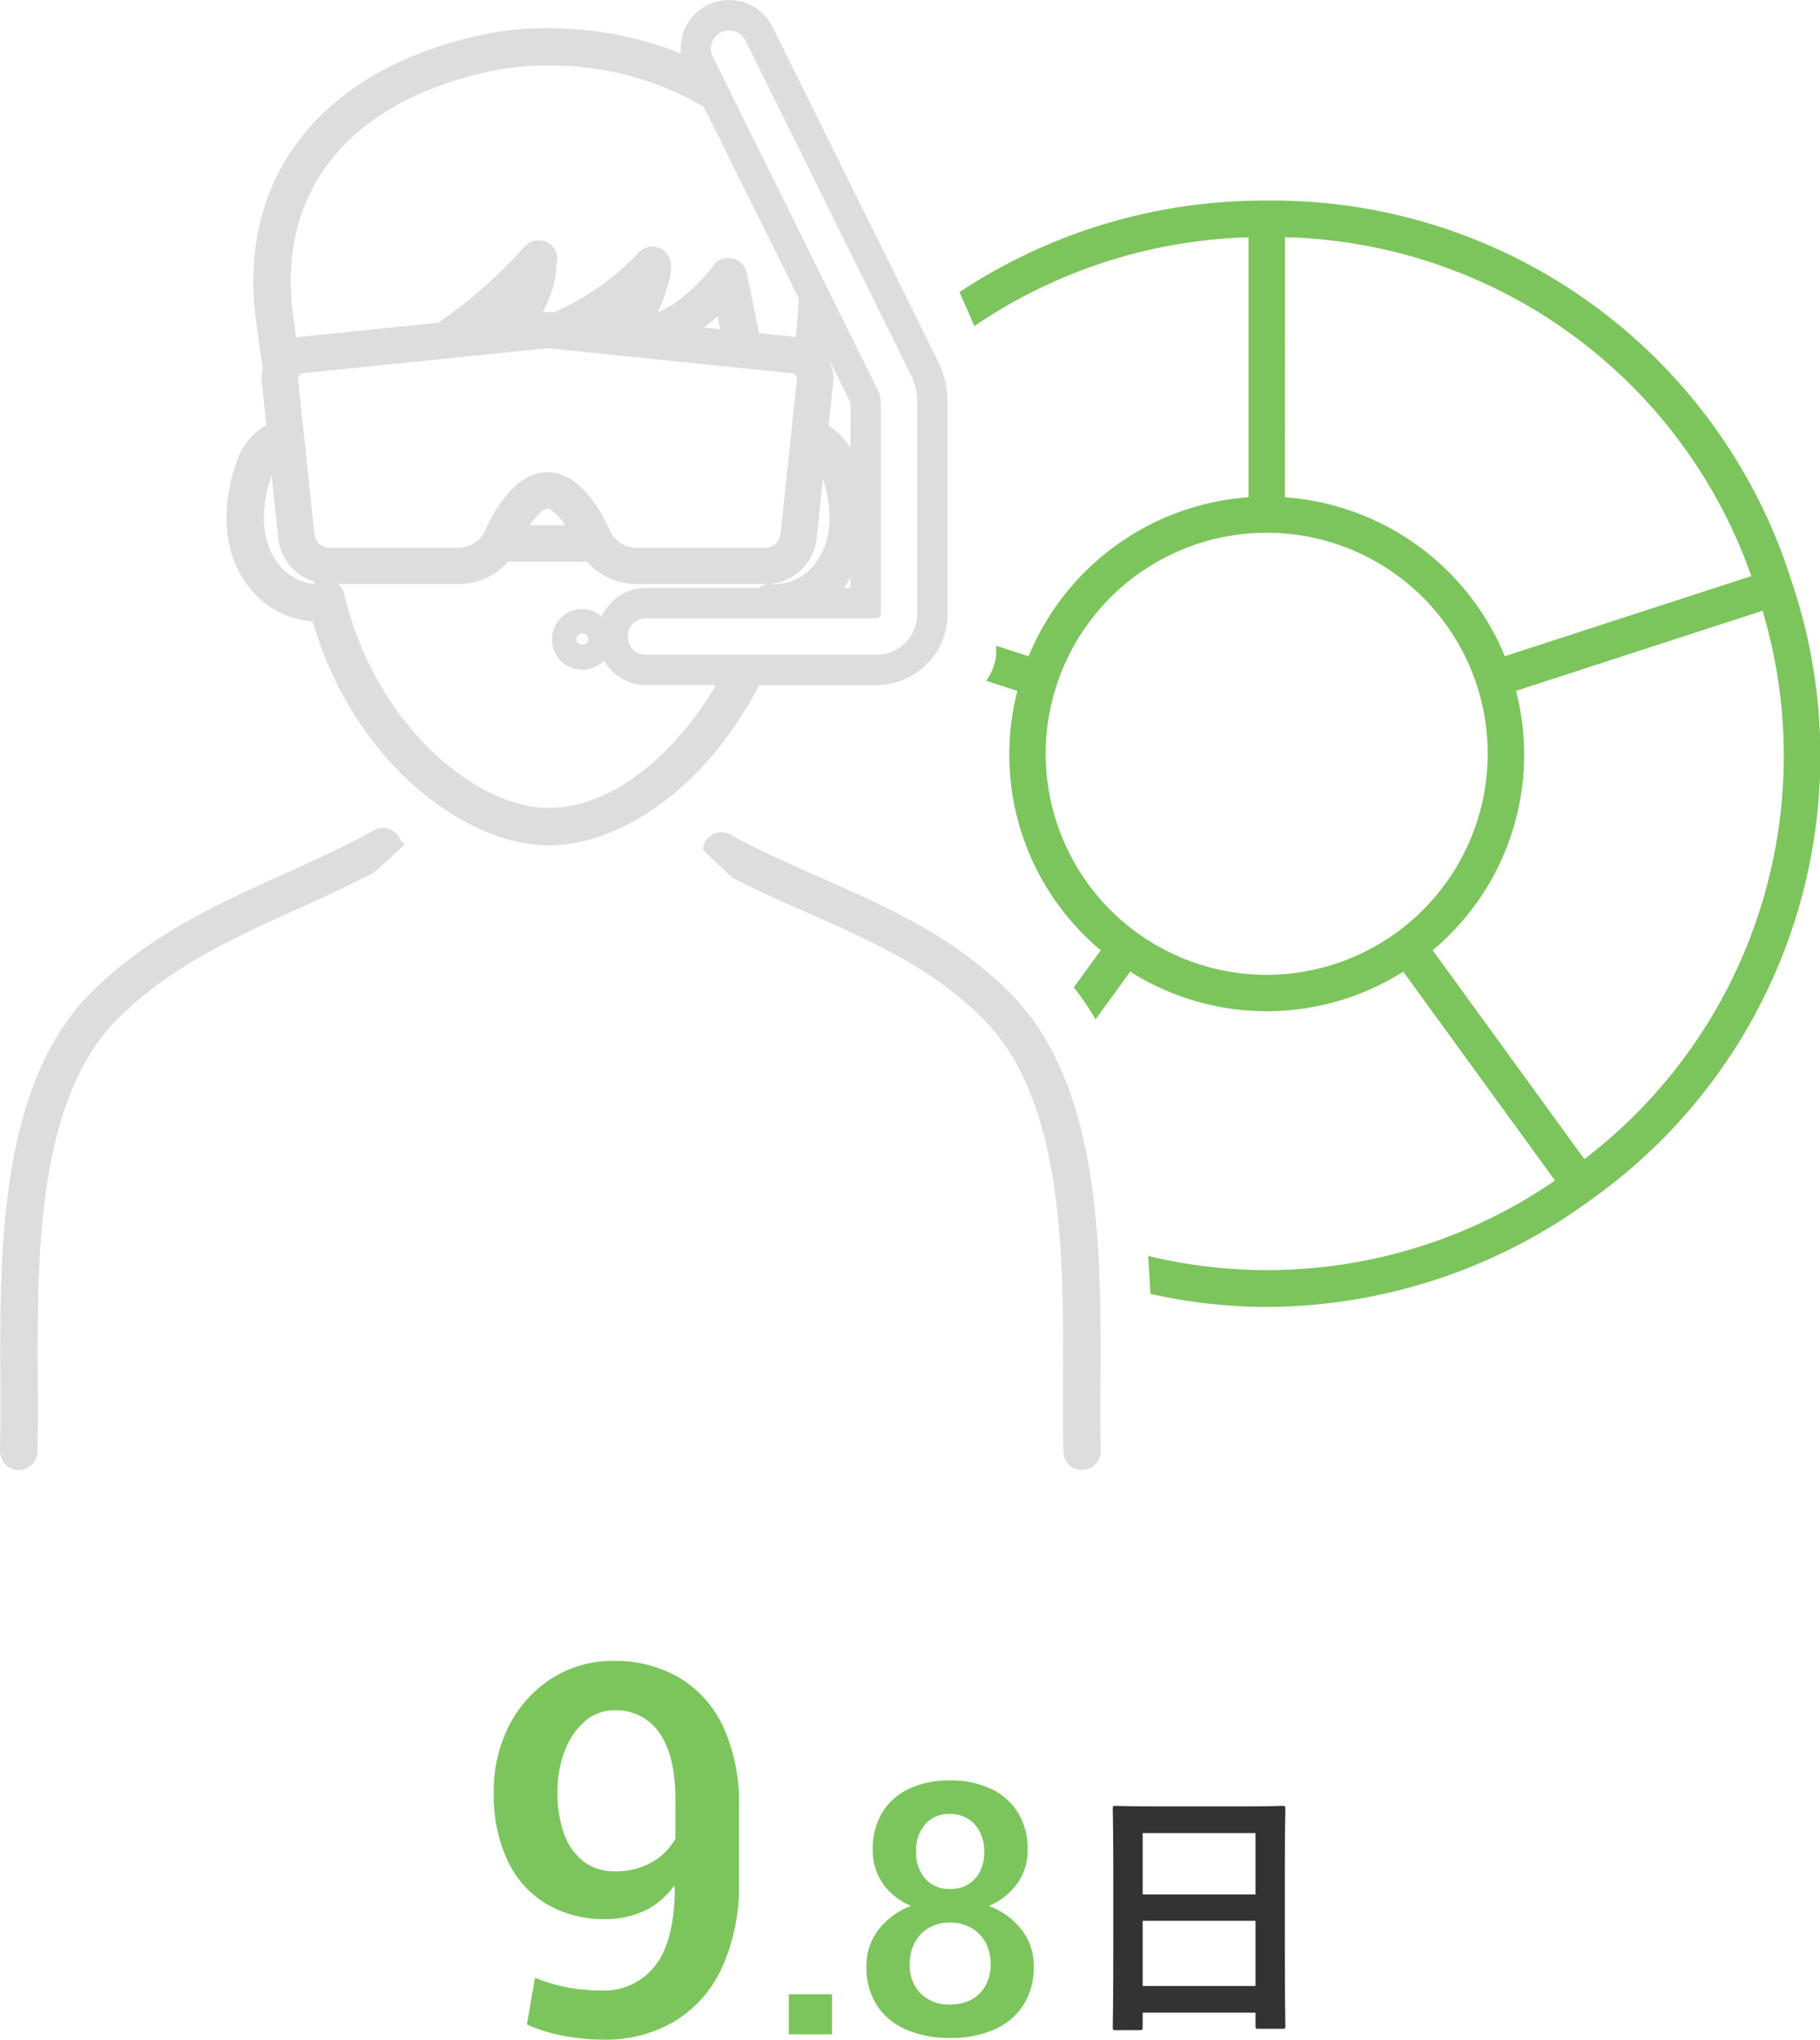
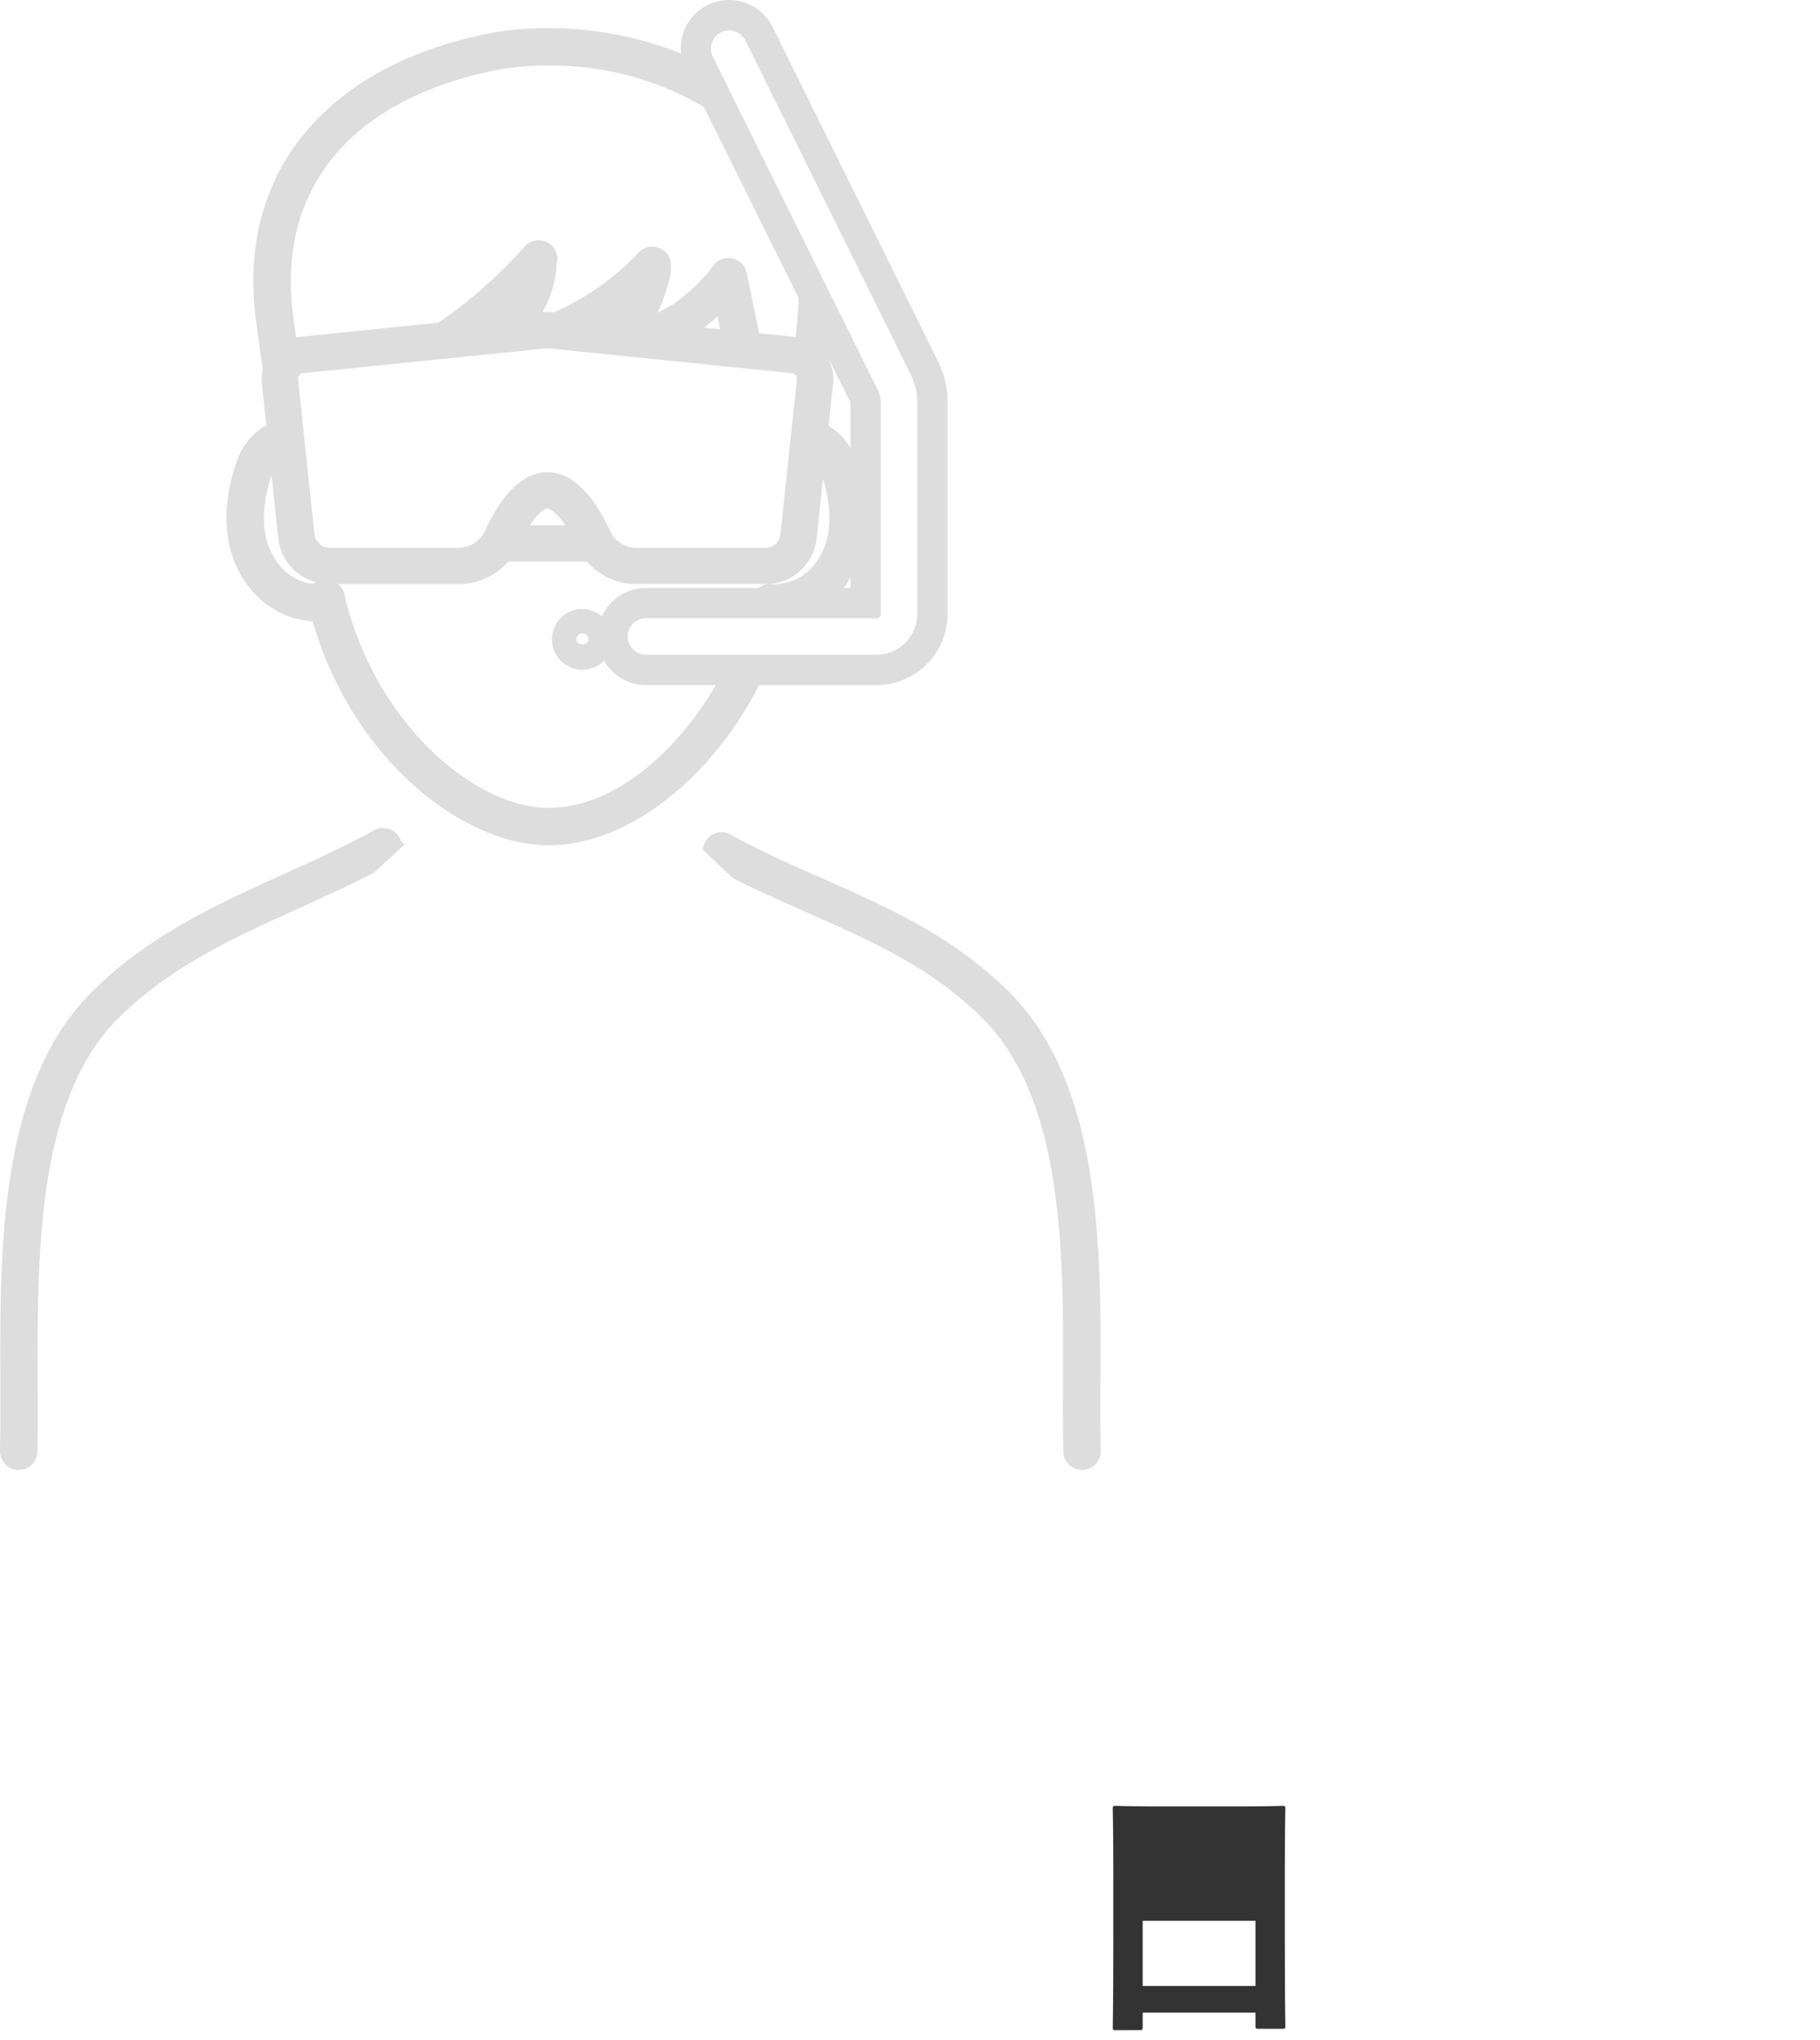
<svg xmlns="http://www.w3.org/2000/svg" width="175.735" height="196.932" viewBox="0 0 175.735 196.932">
  <g transform="translate(-1372.001 -1918.581)">
    <g data-name="グループ 1372" transform="translate(532.029 724.955)">
-       <path data-name="パス 211178" d="M-42.74.513A20.677,20.677,0,0,1-46.554.146a15.438,15.438,0,0,1-3.566-1.1l.776-4.518a15.868,15.868,0,0,0,3.109.935,17.624,17.624,0,0,0,3.32.305,6.236,6.236,0,0,0,5.141-2.348Q-35.89-8.929-35.843-14l-.063-.366a7.23,7.23,0,0,1-2.817,2.41,8.6,8.6,0,0,1-3.794.827,10.9,10.9,0,0,1-5.716-1.458,9.67,9.67,0,0,1-3.761-4.2,14.978,14.978,0,0,1-1.329-6.578,13.714,13.714,0,0,1,1.516-6.515,11.7,11.7,0,0,1,4.136-4.519,10.818,10.818,0,0,1,5.9-1.654,12.222,12.222,0,0,1,6.392,1.629,10.842,10.842,0,0,1,4.23,4.767,17.641,17.641,0,0,1,1.505,7.67v7.171A19.209,19.209,0,0,1-31.3-6.406a11.8,11.8,0,0,1-4.6,5.171A13.136,13.136,0,0,1-42.74.513Zm1.113-16.256a6.972,6.972,0,0,0,3.568-.873,5.933,5.933,0,0,0,2.272-2.271v-3.795q0-4.25-1.546-6.429a5.027,5.027,0,0,0-4.352-2.179,4.251,4.251,0,0,0-2.806,1.039,7.012,7.012,0,0,0-1.959,2.832,10.791,10.791,0,0,0-.719,4.048,11.488,11.488,0,0,0,.643,4.025,5.771,5.771,0,0,0,1.882,2.662A4.846,4.846,0,0,0-41.627-15.744ZM-24.832,0V-3.875h4.172V0ZM-9.244.349a10.511,10.511,0,0,1-4.237-.8A6.321,6.321,0,0,1-16.323-2.8a6.754,6.754,0,0,1-1.015-3.777,5.662,5.662,0,0,1,1.16-3.525,7.1,7.1,0,0,1,3.151-2.3,6.209,6.209,0,0,1-2.72-2.149,5.53,5.53,0,0,1-.982-3.25,6.758,6.758,0,0,1,.932-3.641,6,6,0,0,1,2.611-2.287,9.1,9.1,0,0,1,3.909-.789,9.157,9.157,0,0,1,3.915.789,6.1,6.1,0,0,1,2.637,2.287A6.67,6.67,0,0,1-1.776-17.8a5.436,5.436,0,0,1-1.006,3.25A6.382,6.382,0,0,1-5.521-12.4,7.144,7.144,0,0,1-2.354-10.1a5.637,5.637,0,0,1,1.17,3.52A6.745,6.745,0,0,1-2.2-2.8,6.341,6.341,0,0,1-5.033-.449,10.388,10.388,0,0,1-9.244.349Zm0-3.227a4.215,4.215,0,0,0,2.037-.475A3.368,3.368,0,0,0-5.84-4.709,4.236,4.236,0,0,0-5.35-6.8a4.211,4.211,0,0,0-.5-2.091,3.59,3.59,0,0,0-1.389-1.4,4.062,4.062,0,0,0-2.035-.5,3.986,3.986,0,0,0-2.021.5,3.547,3.547,0,0,0-1.364,1.4A4.282,4.282,0,0,0-13.154-6.8a3.84,3.84,0,0,0,1.067,2.873A3.887,3.887,0,0,0-9.244-2.878Zm0-11.16a3.265,3.265,0,0,0,1.731-.447,3.034,3.034,0,0,0,1.144-1.259,4.2,4.2,0,0,0,.409-1.91,4.058,4.058,0,0,0-.42-1.882,3.189,3.189,0,0,0-1.163-1.279,3.214,3.214,0,0,0-1.734-.462,3.038,3.038,0,0,0-2.381.983,3.808,3.808,0,0,0-.881,2.64,3.784,3.784,0,0,0,.886,2.635A3.083,3.083,0,0,0-9.244-14.038Z" transform="translate(940.971 1390.045)" fill="#7cc55d" />
-       <path data-name="パス 211179" d="M7.28,1.638c.26,0,.286-.026.286-.286v-1.4H18.46V1.222c0,.26.026.286.286.286H21.06c.26,0,.286-.026.286-.286,0-.156-.052-1.69-.052-9.152V-13.7c0-4.264.052-5.85.052-6.006,0-.286-.026-.312-.286-.312-.156,0-1.066.052-3.588.052H8.554c-2.522,0-3.406-.052-3.588-.052-.26,0-.286.026-.286.312,0,.156.052,1.742.052,6.786V-7.9c0,7.54-.052,9.074-.052,9.256,0,.26.026.286.286.286Zm.286-4.264V-8.918H18.46v6.292Zm0-14.768H18.46v5.928H7.566Z" transform="translate(942.738 1388)" fill="#333" />
+       <path data-name="パス 211179" d="M7.28,1.638c.26,0,.286-.026.286-.286v-1.4H18.46V1.222c0,.26.026.286.286.286H21.06c.26,0,.286-.026.286-.286,0-.156-.052-1.69-.052-9.152V-13.7c0-4.264.052-5.85.052-6.006,0-.286-.026-.312-.286-.312-.156,0-1.066.052-3.588.052H8.554c-2.522,0-3.406-.052-3.588-.052-.26,0-.286.026-.286.312,0,.156.052,1.742.052,6.786V-7.9c0,7.54-.052,9.074-.052,9.256,0,.26.026.286.286.286Zm.286-4.264V-8.918H18.46v6.292Zm0-14.768v5.928H7.566Z" transform="translate(942.738 1388)" fill="#333" />
    </g>
    <path data-name="パス 12007" d="M38.57,80.876a1.805,1.805,0,0,0-2.454-.71c-2.848,1.57-5.843,2.928-8.741,4.24-6.5,2.942-13.218,5.984-18.794,11.645C-.077,105-.016,120.706.033,133.324c.007,2.393.016,4.655-.033,6.758a1.806,1.806,0,0,0,1.763,1.847h.045a1.81,1.81,0,0,0,1.807-1.763c.049-2.152.04-4.437.028-6.854-.045-11.966-.1-26.855,7.524-34.737,5.1-5.173,11.216-7.944,17.7-10.878,2.393-1.083,4.847-2.2,7.271-3.455l2.914-2.691a2.662,2.662,0,0,0-.356-.387,1.713,1.713,0,0,0-.122-.288m67.689,52.448c.049-12.617.108-28.322-8.56-37.283C92.2,90.46,85.721,87.6,79.453,84.835c-2.944-1.3-5.986-2.642-8.919-4.257a1.8,1.8,0,0,0-2.67,1.472l2.878,2.719c2.433,1.238,4.873,2.323,7.25,3.371,6.233,2.749,12.121,5.347,17.12,10.423,7.637,7.894,7.583,22.783,7.533,34.749-.009,2.417-.016,4.7.033,6.854a1.8,1.8,0,0,0,1.8,1.763h.042a1.81,1.81,0,0,0,1.765-1.847c-.049-2.1-.042-4.364-.033-6.758M84.626,66.147a6.878,6.878,0,0,0,6.87-6.87V38.87a9.106,9.106,0,0,0-.973-4.093L74.6,2.609A4.679,4.679,0,0,0,65.75,5.162,34.755,34.755,0,0,0,53.269,2.717c-.4-.007-.8-.007-1.2,0a29.719,29.719,0,0,0-5.719.684C31.461,6.681,23.327,16.549,24.591,29.8c.021.22.045.434.068.642.2,1.664.455,3.469.72,5.185a4.009,4.009,0,0,0-.1,1.35l.434,4.081A6.327,6.327,0,0,0,22.905,44.4c-.975,2.728-2.133,7.934,1.043,12.156a8.473,8.473,0,0,0,6.244,3.436C34.056,73.4,44.774,81.614,52.967,81.614c7.655,0,15.754-6.476,20.331-15.468ZM69.62,3.116a1.761,1.761,0,0,1,2.356.795L87.9,36.078a6.179,6.179,0,0,1,.668,2.792V59.276a3.944,3.944,0,0,1-3.94,3.94H62.366a1.758,1.758,0,1,1,0-3.516H84.626a.424.424,0,0,0,.424-.424V38.87a2.663,2.663,0,0,0-.293-1.212L68.826,5.471a1.758,1.758,0,0,1,.795-2.356M80.1,34.921l.014-.087L77.7,29.961l4.421,8.909v4.386a6.458,6.458,0,0,0-2.114-2.147l.438-4.132a4,4,0,0,0-.34-2.056m2.016,20.833v1.017h-.675c.059-.075.122-.136.18-.213.2-.263.33-.537.495-.8M47.128,6.932a26.256,26.256,0,0,1,5.021-.6c.352-.009.706-.009,1.055,0a28.88,28.88,0,0,1,14.762,4l9.155,18.461c-.077,1.54-.178,2.8-.3,3.743L73.3,32.176c-.272-1.336-.544-2.674-.82-4L72.1,26.344a1.806,1.806,0,0,0-3.3-.591A17.348,17.348,0,0,1,65.1,29.3c-.556.345-1.092.642-1.606.9a19.712,19.712,0,0,0,1.078-2.935,6.506,6.506,0,0,0,.206-.968,3.619,3.619,0,0,0,0-.476V25.8a1.807,1.807,0,0,0-3.23-1.282l0,0a25.453,25.453,0,0,1-6.72,5.007c-.485.241-.919.441-1.331.621l-.26-.026c-.248-.009-.495-.012-.841.007h0a11.517,11.517,0,0,0,.982-2.353,11.34,11.34,0,0,0,.312-1.545,4.681,4.681,0,0,0,.026-.513c0-.035,0-.073,0-.108a1.807,1.807,0,0,0-3.075-1.781,46.16,46.16,0,0,1-8.3,7.327l-13.45,1.374c-.1.009-.2.042-.3.061-.124-.893-.241-1.765-.338-2.583-.023-.18-.042-.368-.061-.558C27.1,18.03,34,9.822,47.128,6.932m22.408,24.86-1.554-.159c.429-.34.867-.7,1.3-1.095.087.417.169.837.255,1.254M30.263,56.377a4.969,4.969,0,0,1-3.429-1.992c-2.074-2.759-1.322-6.413-.612-8.506l.642,6.038a4.934,4.934,0,0,0,3.647,4.294,1.836,1.836,0,0,0-.248.166m.1-4.819L28.775,36.606a.519.519,0,0,1,.464-.572L52.66,33.641c.134-.007.272-.007.312-.007l23.515,2.4a.519.519,0,0,1,.462.572L75.361,51.574a1.452,1.452,0,0,1-1.449,1.313H61.473a2.826,2.826,0,0,1-2.588-1.652c-.945-2.107-2.979-5.642-6.022-5.642s-5.079,3.535-6.026,5.644a2.824,2.824,0,0,1-2.585,1.65H31.81a1.457,1.457,0,0,1-1.449-1.329m24.222-.841H51.141c.724-1.062,1.383-1.608,1.723-1.608s1,.546,1.72,1.608M52.967,78c-7.215,0-16.869-8.314-19.738-20.69a1.777,1.777,0,0,0-.567-.909H44.252a6.375,6.375,0,0,0,4.8-2.17h7.632a6.374,6.374,0,0,0,4.793,2.17H73.912a4.949,4.949,0,0,0,4.946-4.475l.607-5.705c.668,2.135,1.24,5.55-.727,8.162A4.981,4.981,0,0,1,74.47,56.4a1.753,1.753,0,0,0-1.221.368H62.366a4.677,4.677,0,0,0-4.259,2.754,2.891,2.891,0,0,0-1.873-.724,2.933,2.933,0,1,0,2.086,4.988,4.672,4.672,0,0,0,4.046,2.358h6.762C65.277,72.71,59.211,78,52.967,78m3.851-16.267c0,.635-1.165.64-1.165,0a.582.582,0,1,1,1.165,0" transform="translate(1372.001 1918.581)" fill="#ddd" />
-     <path data-name="パス 12008" d="M119.9,45.1A52.523,52.523,0,0,0,69.191,8.262,53.269,53.269,0,0,0,39.524,17.1c.5,1.111.984,2.217,1.437,3.279a49.527,49.527,0,0,1,26.473-8.572v25.1A24.883,24.883,0,0,0,46.2,52.26l-3.132-1.017v.945a5.3,5.3,0,0,1-.961,2.44l3.01.977a24.62,24.62,0,0,0,8.049,25.04l-2.6,3.584a25.381,25.381,0,0,1,2.1,3.092l3.347-4.611a24.648,24.648,0,0,0,26.362,0l14.652,20.167a48.983,48.983,0,0,1-39.287,7.28q.134,1.842.22,3.664a51.846,51.846,0,0,0,11.232,1.263A53.173,53.173,0,0,0,100.53,104.71,52.521,52.521,0,0,0,119.9,45.1m-48.949-33.3a48.965,48.965,0,0,1,45.034,32.719l-23.8,7.735A24.883,24.883,0,0,0,70.949,36.907ZM69.191,83.015A21.34,21.34,0,1,1,90.533,61.676,21.363,21.363,0,0,1,69.191,83.015m30.678,17.8L85.217,80.645A24.6,24.6,0,0,0,93.266,55.6l23.805-7.735a48.969,48.969,0,0,1-17.2,52.94" transform="translate(1425.119 1929.685)" fill="#7cc55d" />
  </g>
</svg>